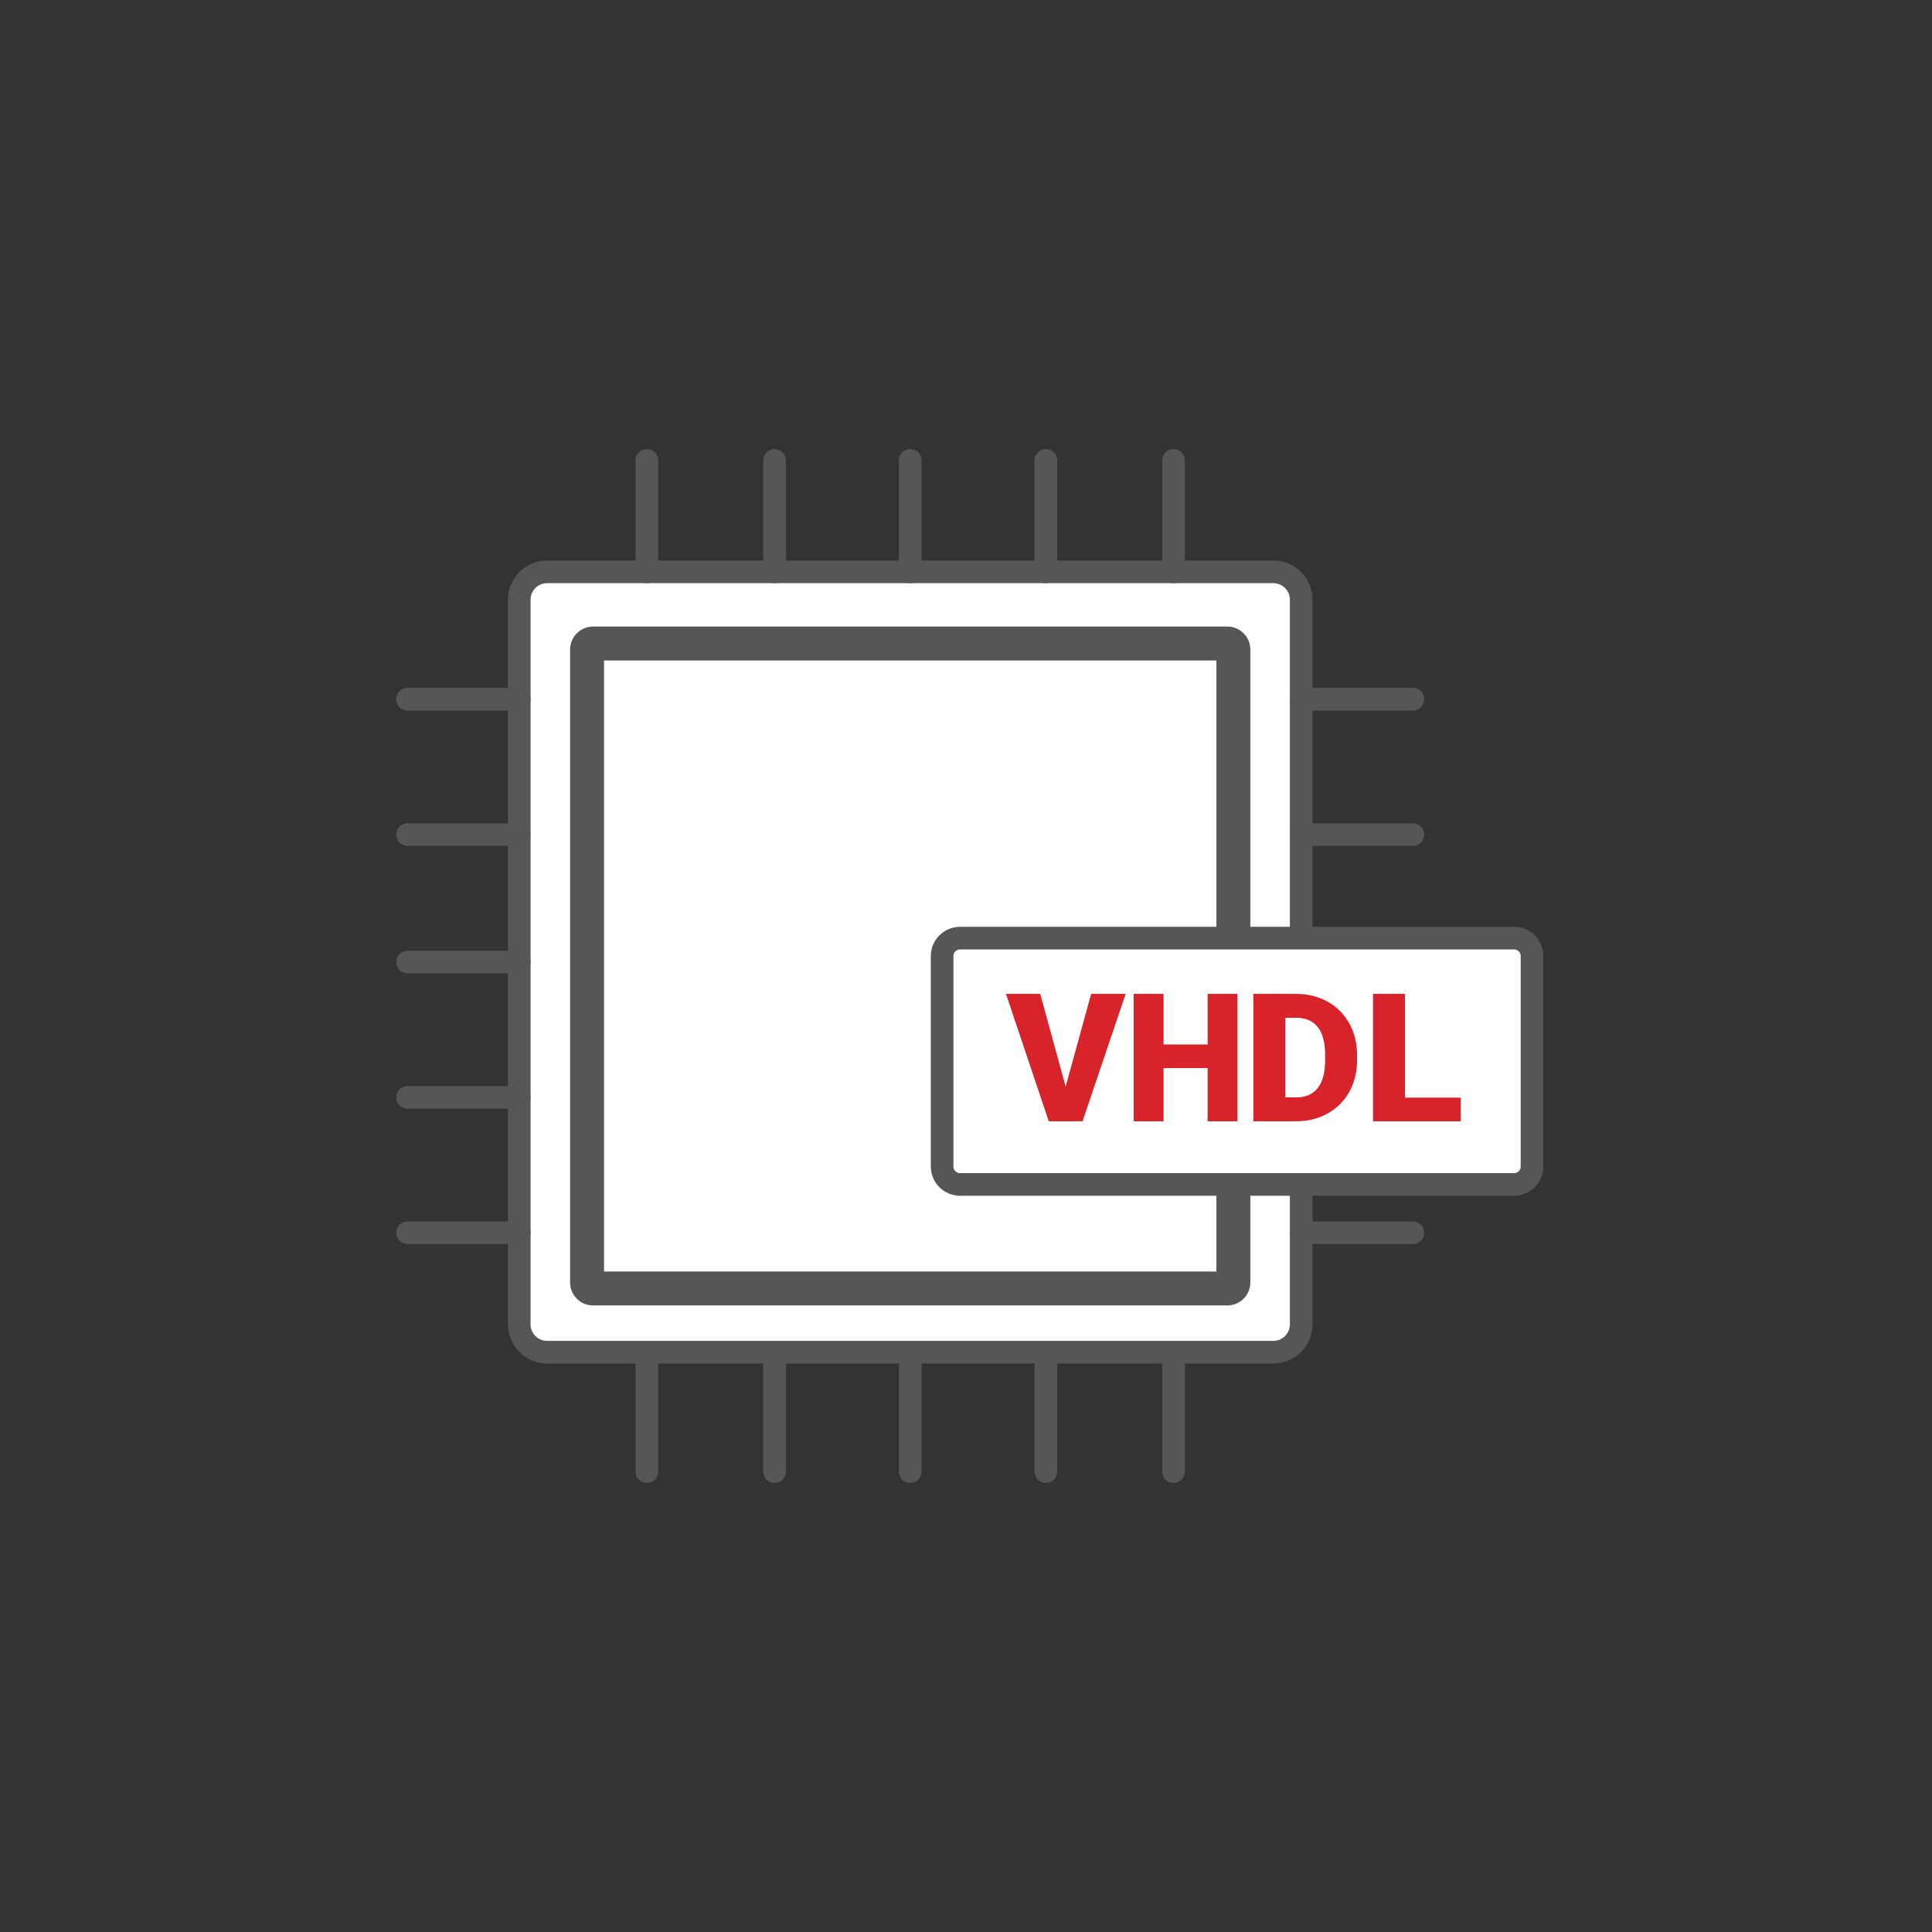
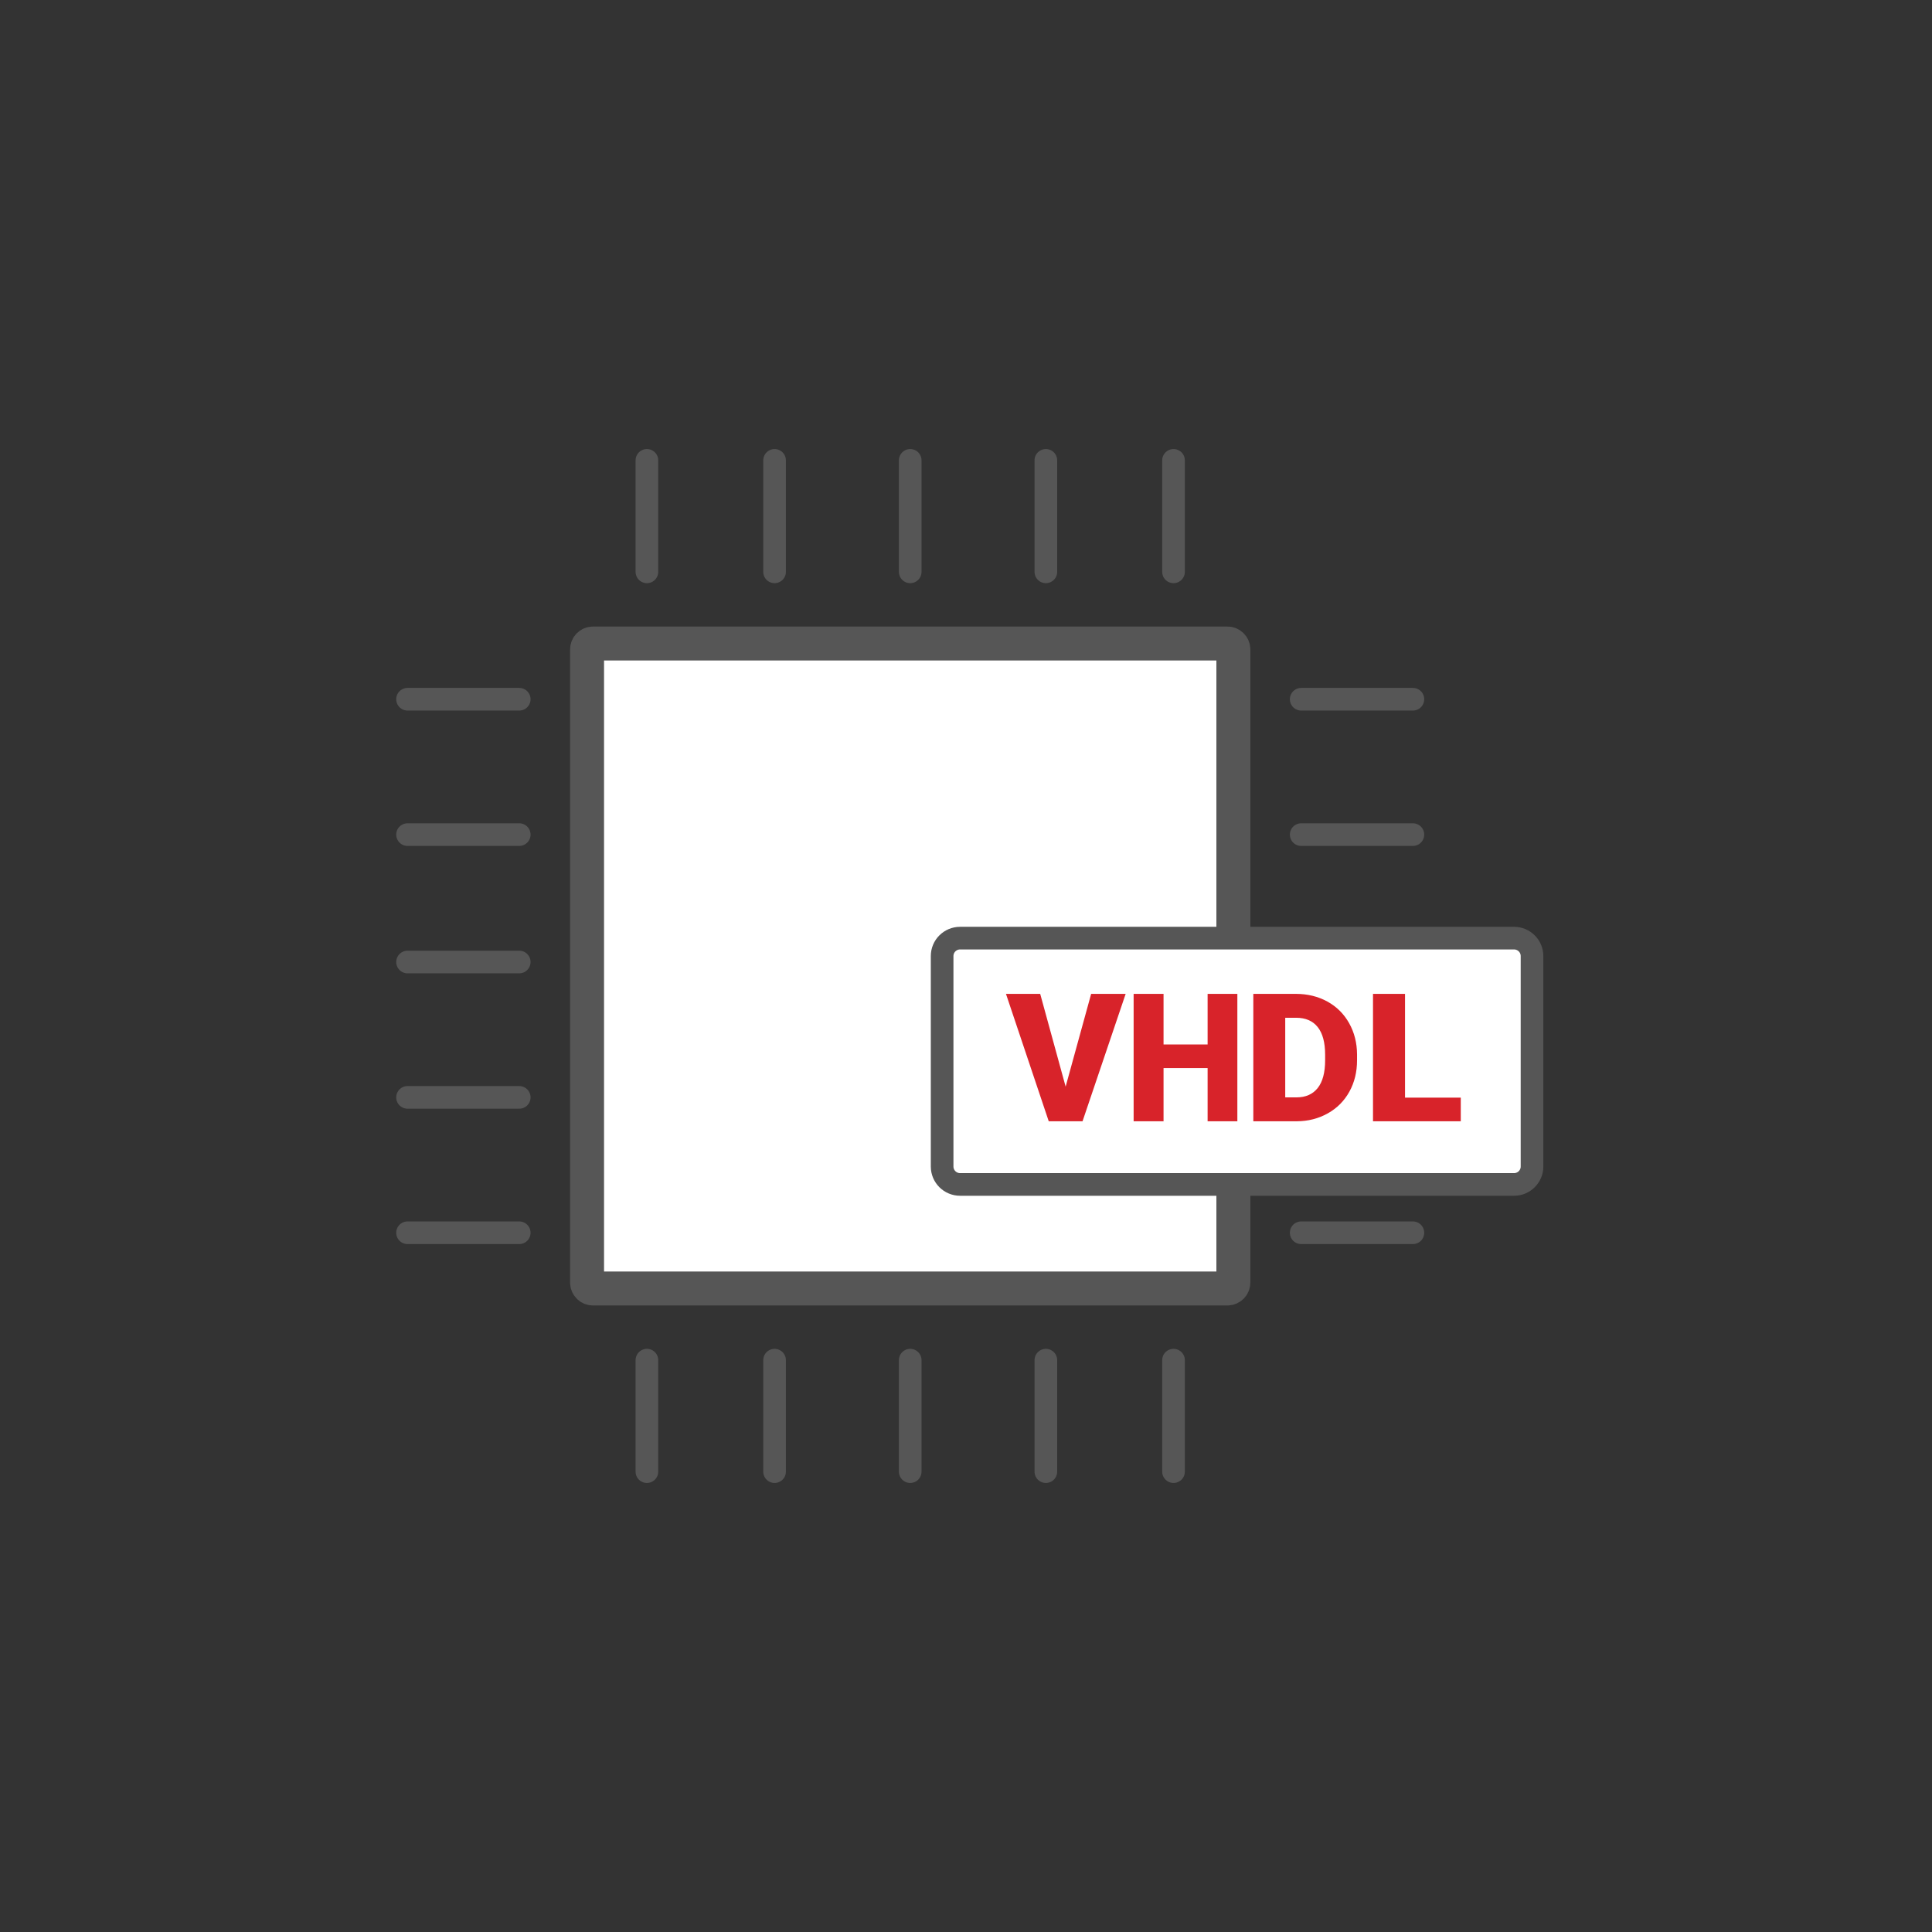
<svg xmlns="http://www.w3.org/2000/svg" width="256" height="256" viewBox="0 0 256 256" fill="none">
  <rect x="0" y="0" width="256" height="256" fill="#333333" stroke="none" />
-   <path d="M168.714 75.772H72.502C70.459 75.772 68.802 77.425 68.802 79.465V175.48C68.802 177.52 70.459 179.173 72.502 179.173H168.714C170.758 179.173 172.415 177.52 172.415 175.48V79.465C172.415 77.425 170.758 75.772 168.714 75.772Z" fill="white" stroke="#565656" stroke-width="3" stroke-linecap="round" stroke-linejoin="round" />
-   <path d="M162.635 85.268H78.582C78.144 85.268 77.789 85.622 77.789 86.059V169.941C77.789 170.378 78.144 170.732 78.582 170.732H162.635C163.073 170.732 163.428 170.378 163.428 169.941V86.059C163.428 85.622 163.073 85.268 162.635 85.268Z" fill="white" stroke="#565656" stroke-width="4.5" stroke-linejoin="round" />
+   <path d="M162.635 85.268H78.582C78.144 85.268 77.789 85.622 77.789 86.059V169.941C77.789 170.378 78.144 170.732 78.582 170.732H162.635C163.073 170.732 163.428 170.378 163.428 169.941V86.059C163.428 85.622 163.073 85.268 162.635 85.268" fill="white" stroke="#565656" stroke-width="4.5" stroke-linejoin="round" />
  <path d="M85.718 75.772V61" stroke="#565656" stroke-width="3" stroke-linecap="round" stroke-linejoin="round" />
  <path d="M102.635 75.772V61" stroke="#565656" stroke-width="3" stroke-linecap="round" stroke-linejoin="round" />
  <path d="M120.608 75.772V61" stroke="#565656" stroke-width="3" stroke-linecap="round" stroke-linejoin="round" />
  <path d="M138.582 75.772V61" stroke="#565656" stroke-width="3" stroke-linecap="round" stroke-linejoin="round" />
  <path d="M155.498 75.772V61" stroke="#565656" stroke-width="3" stroke-linecap="round" stroke-linejoin="round" />
  <path d="M85.718 195V180.228" stroke="#565656" stroke-width="3" stroke-linecap="round" stroke-linejoin="round" />
  <path d="M102.635 195V180.228" stroke="#565656" stroke-width="3" stroke-linecap="round" stroke-linejoin="round" />
  <path d="M120.608 195V180.228" stroke="#565656" stroke-width="3" stroke-linecap="round" stroke-linejoin="round" />
  <path d="M138.582 195V180.228" stroke="#565656" stroke-width="3" stroke-linecap="round" stroke-linejoin="round" />
  <path d="M155.498 195V180.228" stroke="#565656" stroke-width="3" stroke-linecap="round" stroke-linejoin="round" />
  <path d="M172.415 92.653H187.216" stroke="#565656" stroke-width="3" stroke-linecap="round" stroke-linejoin="round" />
  <path d="M172.415 110.59H187.216" stroke="#565656" stroke-width="3" stroke-linecap="round" stroke-linejoin="round" />
  <path d="M172.415 127.472H187.216" stroke="#565656" stroke-width="3" stroke-linecap="round" stroke-linejoin="round" />
  <path d="M172.415 145.409H187.216" stroke="#565656" stroke-width="3" stroke-linecap="round" stroke-linejoin="round" />
  <path d="M172.415 163.346H187.216" stroke="#565656" stroke-width="3" stroke-linecap="round" stroke-linejoin="round" />
  <path d="M54 92.653H68.802" stroke="#565656" stroke-width="3" stroke-linecap="round" stroke-linejoin="round" />
  <path d="M54 110.59H68.802" stroke="#565656" stroke-width="3" stroke-linecap="round" stroke-linejoin="round" />
  <path d="M54 127.472H68.802" stroke="#565656" stroke-width="3" stroke-linecap="round" stroke-linejoin="round" />
  <path d="M54 145.409H68.802" stroke="#565656" stroke-width="3" stroke-linecap="round" stroke-linejoin="round" />
  <path d="M54 163.346H68.802" stroke="#565656" stroke-width="3" stroke-linecap="round" stroke-linejoin="round" />
  <path d="M200.621 124.307H127.216C125.902 124.307 124.837 125.37 124.837 126.681V154.571C124.837 155.882 125.902 156.945 127.216 156.945H200.621C201.935 156.945 203 155.882 203 154.571V126.681C203 125.37 201.935 124.307 200.621 124.307Z" fill="white" stroke="#565656" stroke-width="3" stroke-linecap="round" stroke-linejoin="round" />
  <path d="M143.441 148.575L149.155 131.693H144.583L141.202 143.983L137.832 131.693H133.296L138.963 148.575H143.441ZM154.176 148.575V141.525H160.015V148.575H163.956V131.693H160.015V138.395H154.176V131.693H150.212V148.575H154.176ZM171.826 148.575C173.34 148.567 174.711 148.217 175.941 147.525C177.17 146.834 178.124 145.875 178.8 144.65C179.477 143.425 179.816 142.039 179.816 140.493V139.716C179.808 138.186 179.457 136.804 178.764 135.571C178.071 134.338 177.108 133.384 175.875 132.707C174.641 132.031 173.252 131.693 171.706 131.693H166.071V148.575H171.826ZM171.783 145.409H170.3V134.858H171.734C172.99 134.858 173.946 135.27 174.602 136.092C175.258 136.915 175.586 138.137 175.586 139.759V140.486C175.586 142.115 175.258 143.343 174.602 144.17C173.946 144.996 173.006 145.409 171.783 145.409ZM193.56 148.575V145.444H186.173V131.693H181.93V148.575H193.56Z" fill="#D8232A" />
</svg>